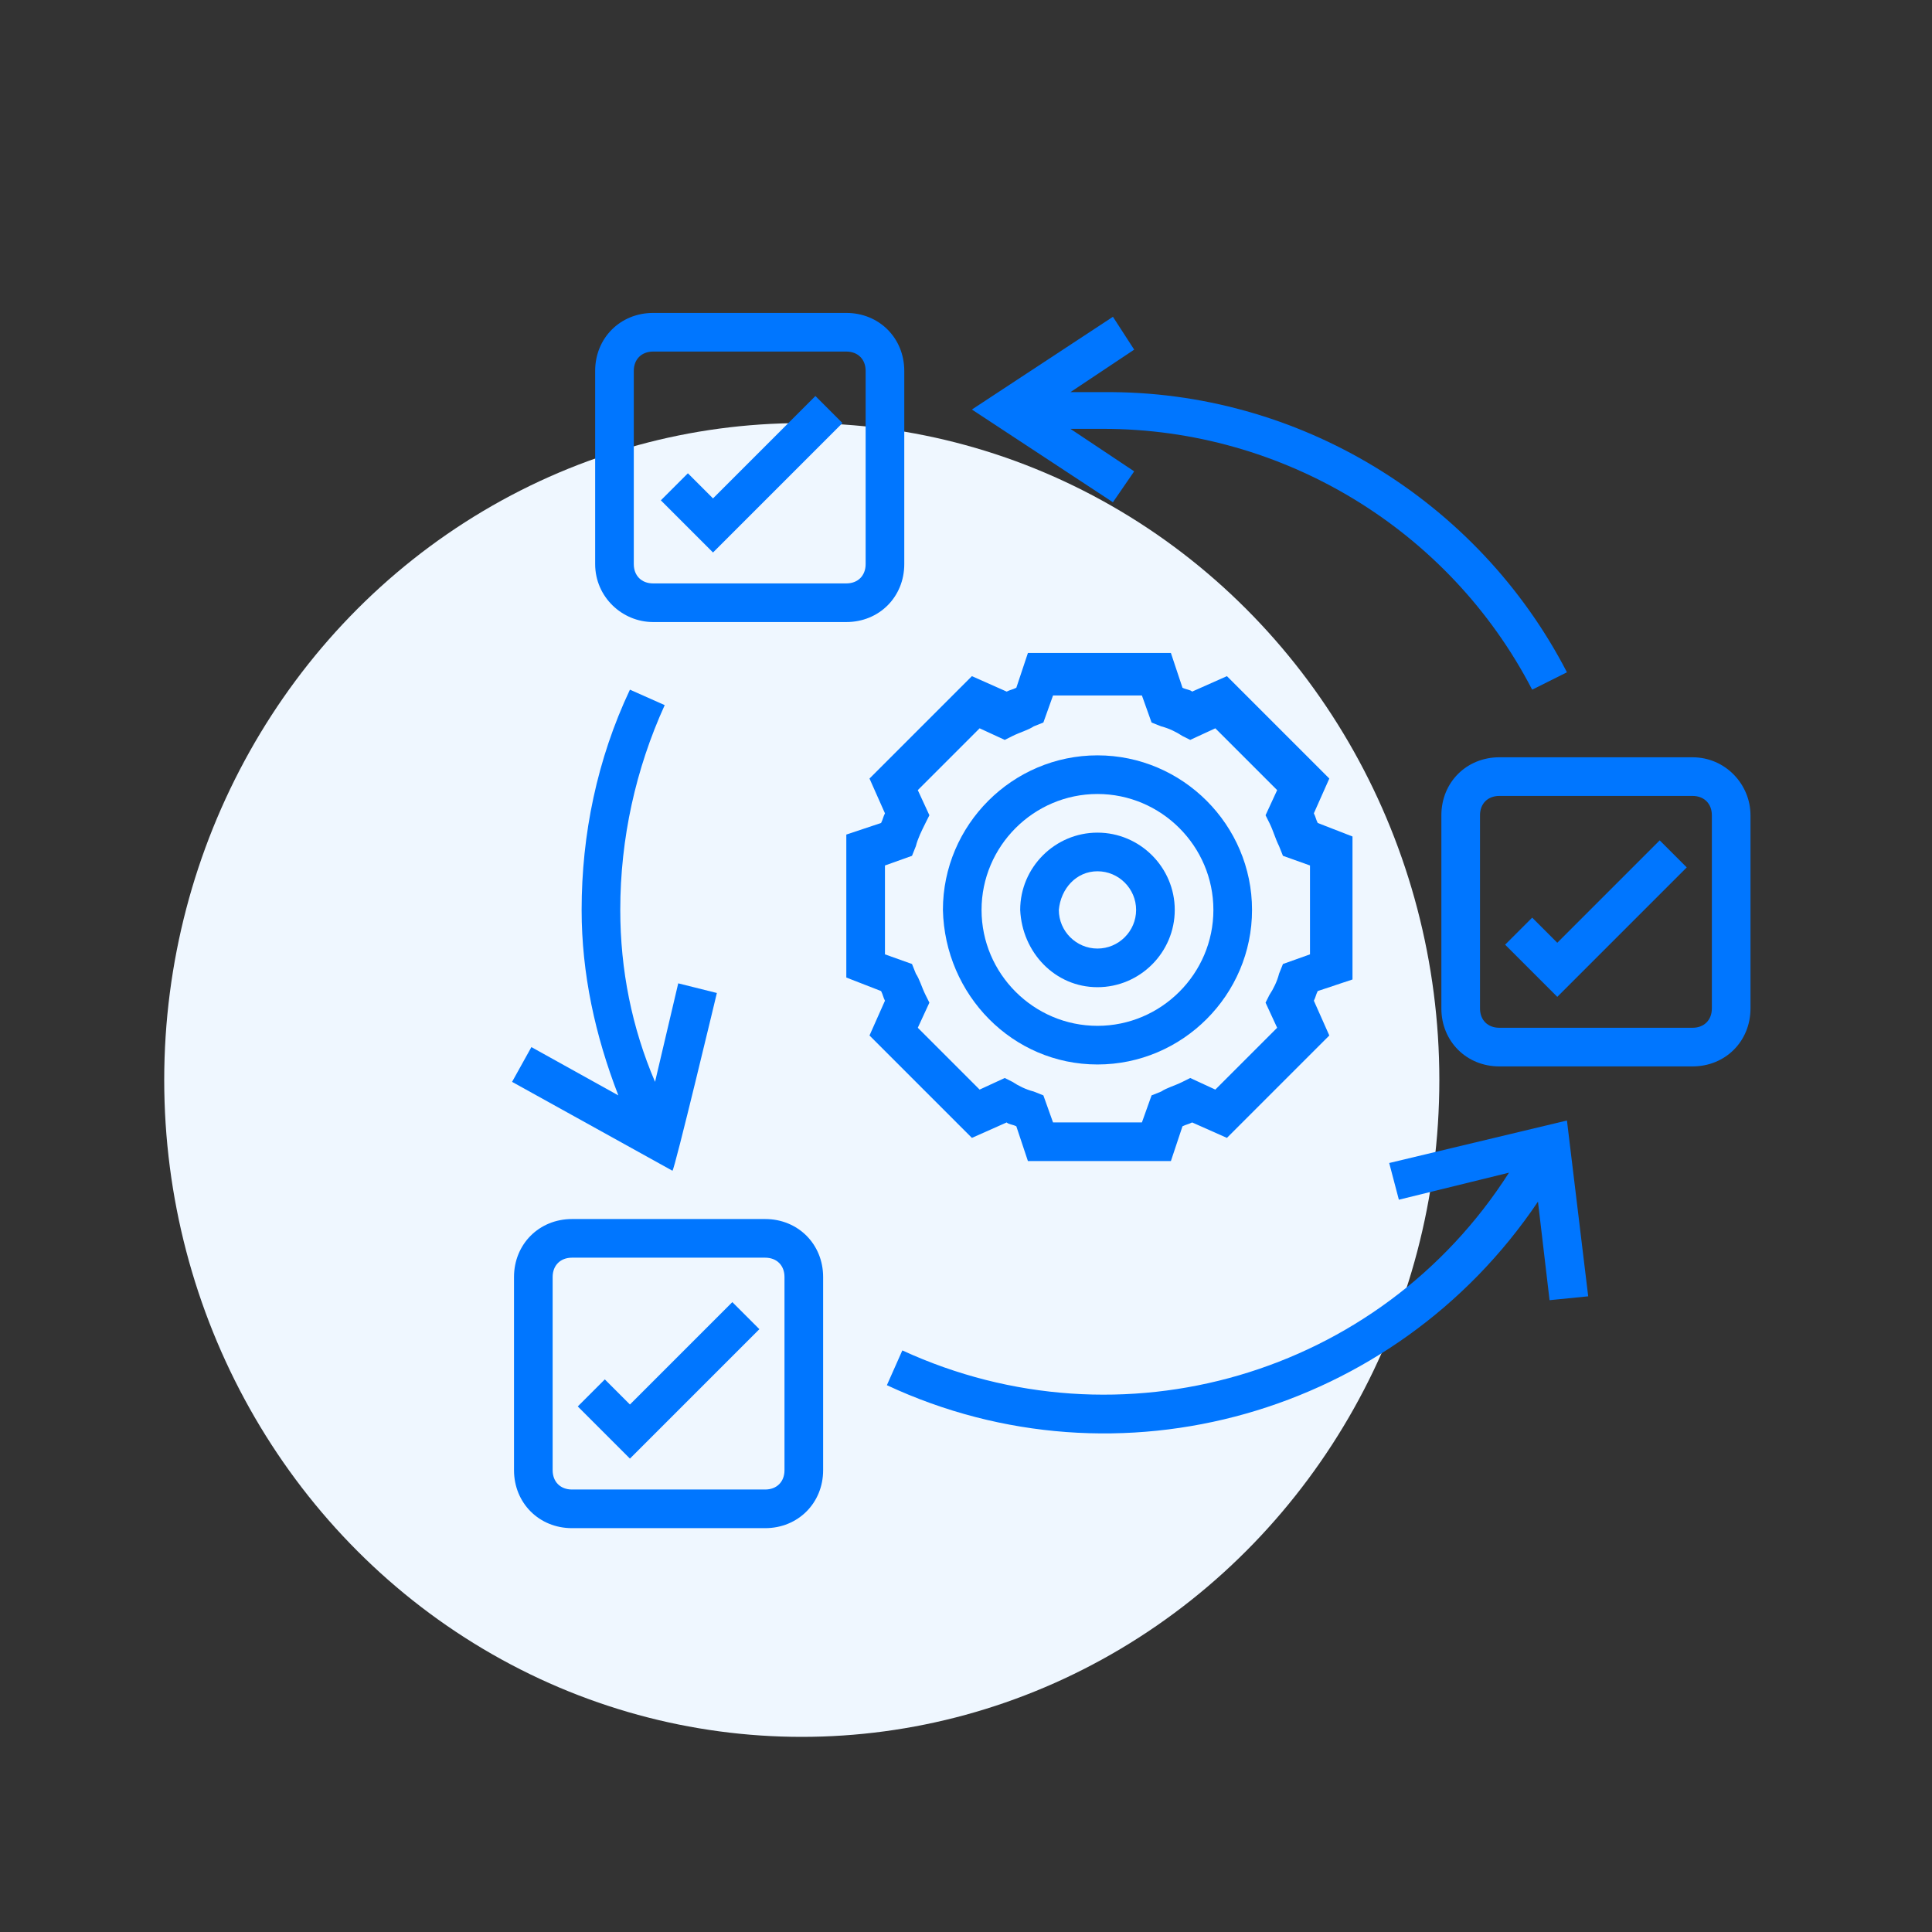
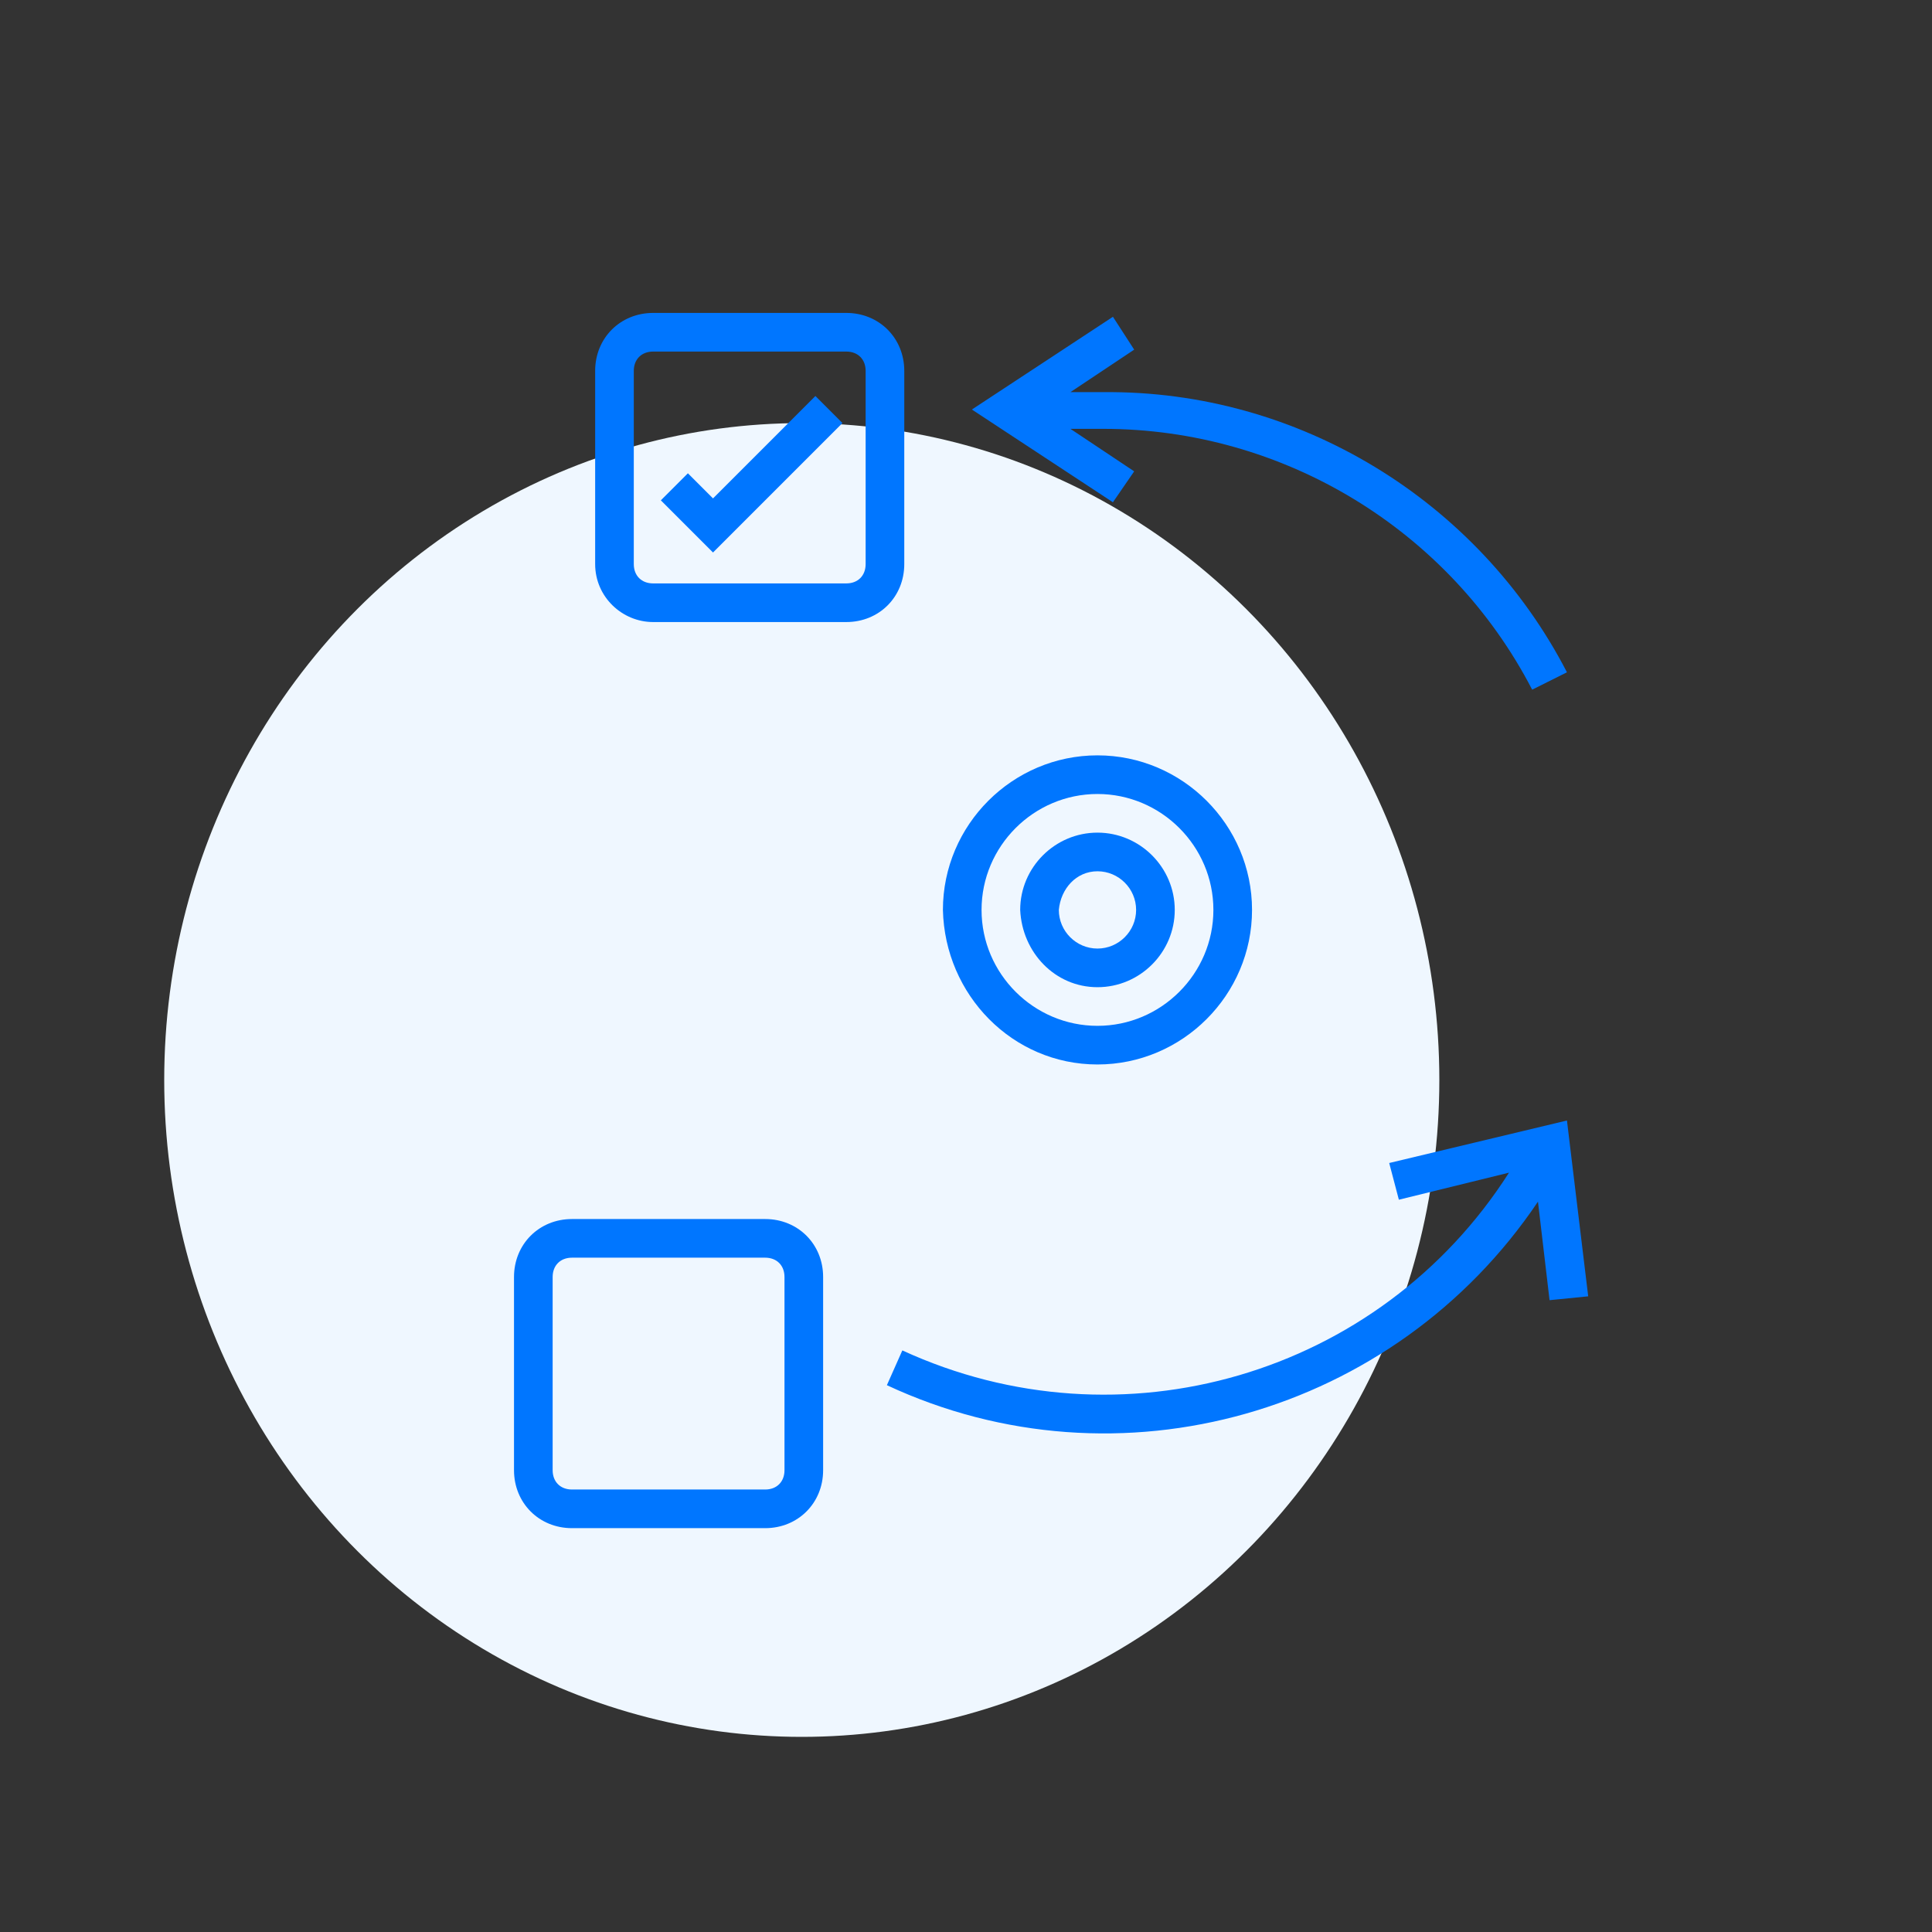
<svg xmlns="http://www.w3.org/2000/svg" version="1.1" id="Layer_1" x="0px" y="0px" viewBox="0 0 100 100" style="enable-background:new 0 0 100 100;" xml:space="preserve">
  <rect x="0" y="0" width="100" height="100" fill="#333333" stroke="none" />
  <style type="text/css">
	.st0{fill:#EFF7FF;}
	.st1{fill:#0076FF;}
</style>
  <g>
    <ellipse id="Ellipse_60-8_00000150783846355637144410000004347761534595584153_" class="st0" cx="41.5" cy="55.9" rx="33" ry="34" />
    <g id="Layer_1-5_00000154406626138815204100000017659497398137196437_" transform="translate(202.105 1455.797)">
      <g id="Group_797_00000152242148656708022650000001971568041571038091_" transform="translate(0 0)">
        <path id="Path_689_00000079451277495022439170000009017250388874479511_" class="st1" d="M-145.3-1400.7c4.4,0,8-3.6,8-8     c0-4.4-3.6-8-8-8s-8,3.6-8,8C-153.2-1404.3-149.7-1400.7-145.3-1400.7z M-145.3-1414.7c3.3,0,6,2.7,6,6s-2.7,6-6,6s-6-2.7-6-6     S-148.6-1414.7-145.3-1414.7z" />
        <path id="Path_690_00000124845809167455983860000016553519732814949770_" class="st1" d="M-145.3-1404.7c2.2,0,4-1.8,4-4     c0-2.2-1.8-4-4-4s-4,1.8-4,4C-149.2-1406.5-147.5-1404.7-145.3-1404.7z M-145.3-1410.7c1.1,0,2,0.9,2,2c0,1.1-0.9,2-2,2     s-2-0.9-2-2C-147.2-1409.8-146.4-1410.7-145.3-1410.7z" />
-         <path id="Path_691_00000090263241133444073570000013031915203966789049_" class="st1" d="M-151.8-1396.9l1.8-0.8     c0.1,0.1,0.3,0.1,0.5,0.2l0.6,1.8h7.4l0.6-1.8c0.2-0.1,0.3-0.1,0.5-0.2l1.8,0.8l5.3-5.3l-0.8-1.8c0.1-0.2,0.1-0.3,0.2-0.5     l1.8-0.6v-7.4l-1.8-0.7c-0.1-0.2-0.1-0.3-0.2-0.5l0.8-1.8l-5.3-5.3l-1.8,0.8c-0.1-0.1-0.3-0.1-0.5-0.2l-0.6-1.8h-7.4l-0.6,1.8     c-0.2,0.1-0.3,0.1-0.5,0.2l-1.8-0.8l-5.3,5.3l0.8,1.8c-0.1,0.2-0.1,0.3-0.2,0.5l-1.8,0.6v7.4l1.8,0.7c0.1,0.2,0.1,0.3,0.2,0.5     l-0.8,1.8L-151.8-1396.9z M-156.3-1406.4v-4.6l1.4-0.5l0.2-0.5c0.1-0.4,0.3-0.8,0.5-1.2l0.2-0.4l-0.6-1.3l3.2-3.2l1.3,0.6     l0.4-0.2c0.4-0.2,0.8-0.3,1.1-0.5l0.5-0.2l0.5-1.4h4.6l0.5,1.4l0.5,0.2c0.4,0.1,0.8,0.3,1.1,0.5l0.4,0.2l1.3-0.6l3.2,3.2     l-0.6,1.3l0.2,0.4c0.2,0.4,0.3,0.8,0.5,1.2l0.2,0.5l1.4,0.5v4.6l-1.4,0.5l-0.2,0.5c-0.1,0.4-0.3,0.8-0.5,1.1l-0.2,0.4l0.6,1.3     l-3.2,3.2l-1.3-0.6l-0.4,0.2c-0.4,0.2-0.8,0.3-1.1,0.5l-0.5,0.2l-0.5,1.4h-4.6l-0.5-1.4l-0.5-0.2c-0.4-0.1-0.8-0.3-1.1-0.5     l-0.4-0.2l-1.3,0.6l-3.2-3.2l0.6-1.3l-0.2-0.4c-0.2-0.4-0.3-0.8-0.5-1.1l-0.2-0.5L-156.3-1406.4z" />
-         <path id="Path_692_00000058570931276993866540000002486083794770414209_" class="st1" d="M-162.5-1392.7h-10c-1.7,0-3,1.3-3,3v10     c0,1.7,1.3,3,3,3h10c1.7,0,3-1.3,3-3v-10C-159.5-1391.4-160.8-1392.7-162.5-1392.7C-162.5-1392.7-162.5-1392.7-162.5-1392.7z      M-161.5-1379.7c0,0.6-0.4,1-1,1h-10c-0.6,0-1-0.4-1-1v-10c0-0.6,0.4-1,1-1h10c0.6,0,1,0.4,1,1V-1379.7z" />
-         <path id="Path_693_00000121996074007881292050000015642388949605275527_" class="st1" d="M-114.5-1416.6h-10c-1.7,0-3,1.3-3,3v10     c0,1.7,1.3,3,3,3h10c1.7,0,3-1.3,3-3v-10C-111.5-1415.2-112.8-1416.6-114.5-1416.6C-114.5-1416.6-114.5-1416.6-114.5-1416.6z      M-113.5-1403.6c0,0.6-0.4,1-1,1h-10c-0.6,0-1-0.4-1-1v-10c0-0.6,0.4-1,1-1h10c0.6,0,1,0.4,1,1V-1403.6z" />
+         <path id="Path_692_00000058570931276993866540000002486083794770414209_" class="st1" d="M-162.5-1392.7h-10c-1.7,0-3,1.3-3,3v10     c0,1.7,1.3,3,3,3h10c1.7,0,3-1.3,3-3v-10C-159.5-1391.4-160.8-1392.7-162.5-1392.7C-162.5-1392.7-162.5-1392.7-162.5-1392.7z      M-161.5-1379.7c0,0.6-0.4,1-1,1h-10c-0.6,0-1-0.4-1-1v-10c0-0.6,0.4-1,1-1h10c0.6,0,1,0.4,1,1V-1379.7" />
        <path id="Path_694_00000009579441821334955080000001507161276735556507_" class="st1" d="M-168.3-1423.6h10c1.7,0,3-1.3,3-3v-10     c0-1.7-1.3-3-3-3h-10c-1.7,0-3,1.3-3,3v10C-171.3-1424.9-169.9-1423.6-168.3-1423.6z M-169.3-1436.6c0-0.6,0.4-1,1-1h10     c0.6,0,1,0.4,1,1v10c0,0.6-0.4,1-1,1h-10c-0.6,0-1-0.4-1-1V-1436.6z" />
-         <path id="Path_695_00000155112534675079210090000011255815093710639796_" class="st1" d="M-169.5-1383.1l-1.3-1.3l-1.4,1.4     l2.7,2.7l6.7-6.7l-1.4-1.4L-169.5-1383.1z" />
        <path id="Path_696_00000164478458340438709940000017365956373133808022_" class="st1" d="M-158.5-1433.9l-1.4-1.4l-5.3,5.3     l-1.3-1.3l-1.4,1.4l2.7,2.7L-158.5-1433.9z" />
-         <path id="Path_697_00000135671614092113236270000001157488596719037851_" class="st1" d="M-121.5-1407l-1.3-1.3l-1.4,1.4l2.7,2.7     l6.7-6.7l-1.4-1.4L-121.5-1407z" />
        <path id="Path_698_00000170265049764761530020000008944476040243678373_" class="st1" d="M-130.2-1395.6l0.5,1.9l5.7-1.4     c-6.7,10.5-20.1,14.4-31.4,9.2l-0.8,1.8c12,5.6,26.3,1.5,33.7-9.5l0.6,5.1l2-0.2l-1.1-9.1L-130.2-1395.6L-130.2-1395.6z" />
-         <path id="Path_699_00000158719120697841246550000009596180933379948417_" class="st1" d="M-165-1404.4l-2-0.5l-1.2,5.1     c-1.2-2.8-1.8-5.8-1.8-8.9c0-3.7,0.8-7.3,2.3-10.6l-1.8-0.8c-1.7,3.6-2.5,7.5-2.5,11.4c0,3.3,0.7,6.5,1.9,9.6l-4.5-2.5l-1,1.8     l8.3,4.6C-167.2-1395.2-165-1404.4-165-1404.4z" />
        <path id="Path_700_00000117663284241322273710000014901680293514294717_" class="st1" d="M-143.4-1431.4l-3.3-2.2h1.7     c9.3,0,17.9,5.2,22.2,13.5l1.8-0.9c-4.6-8.9-13.9-14.6-24-14.5h-1.7l3.3-2.2l-1.1-1.7l-7.3,4.8l7.3,4.8L-143.4-1431.4z" />
      </g>
    </g>
  </g>
</svg>